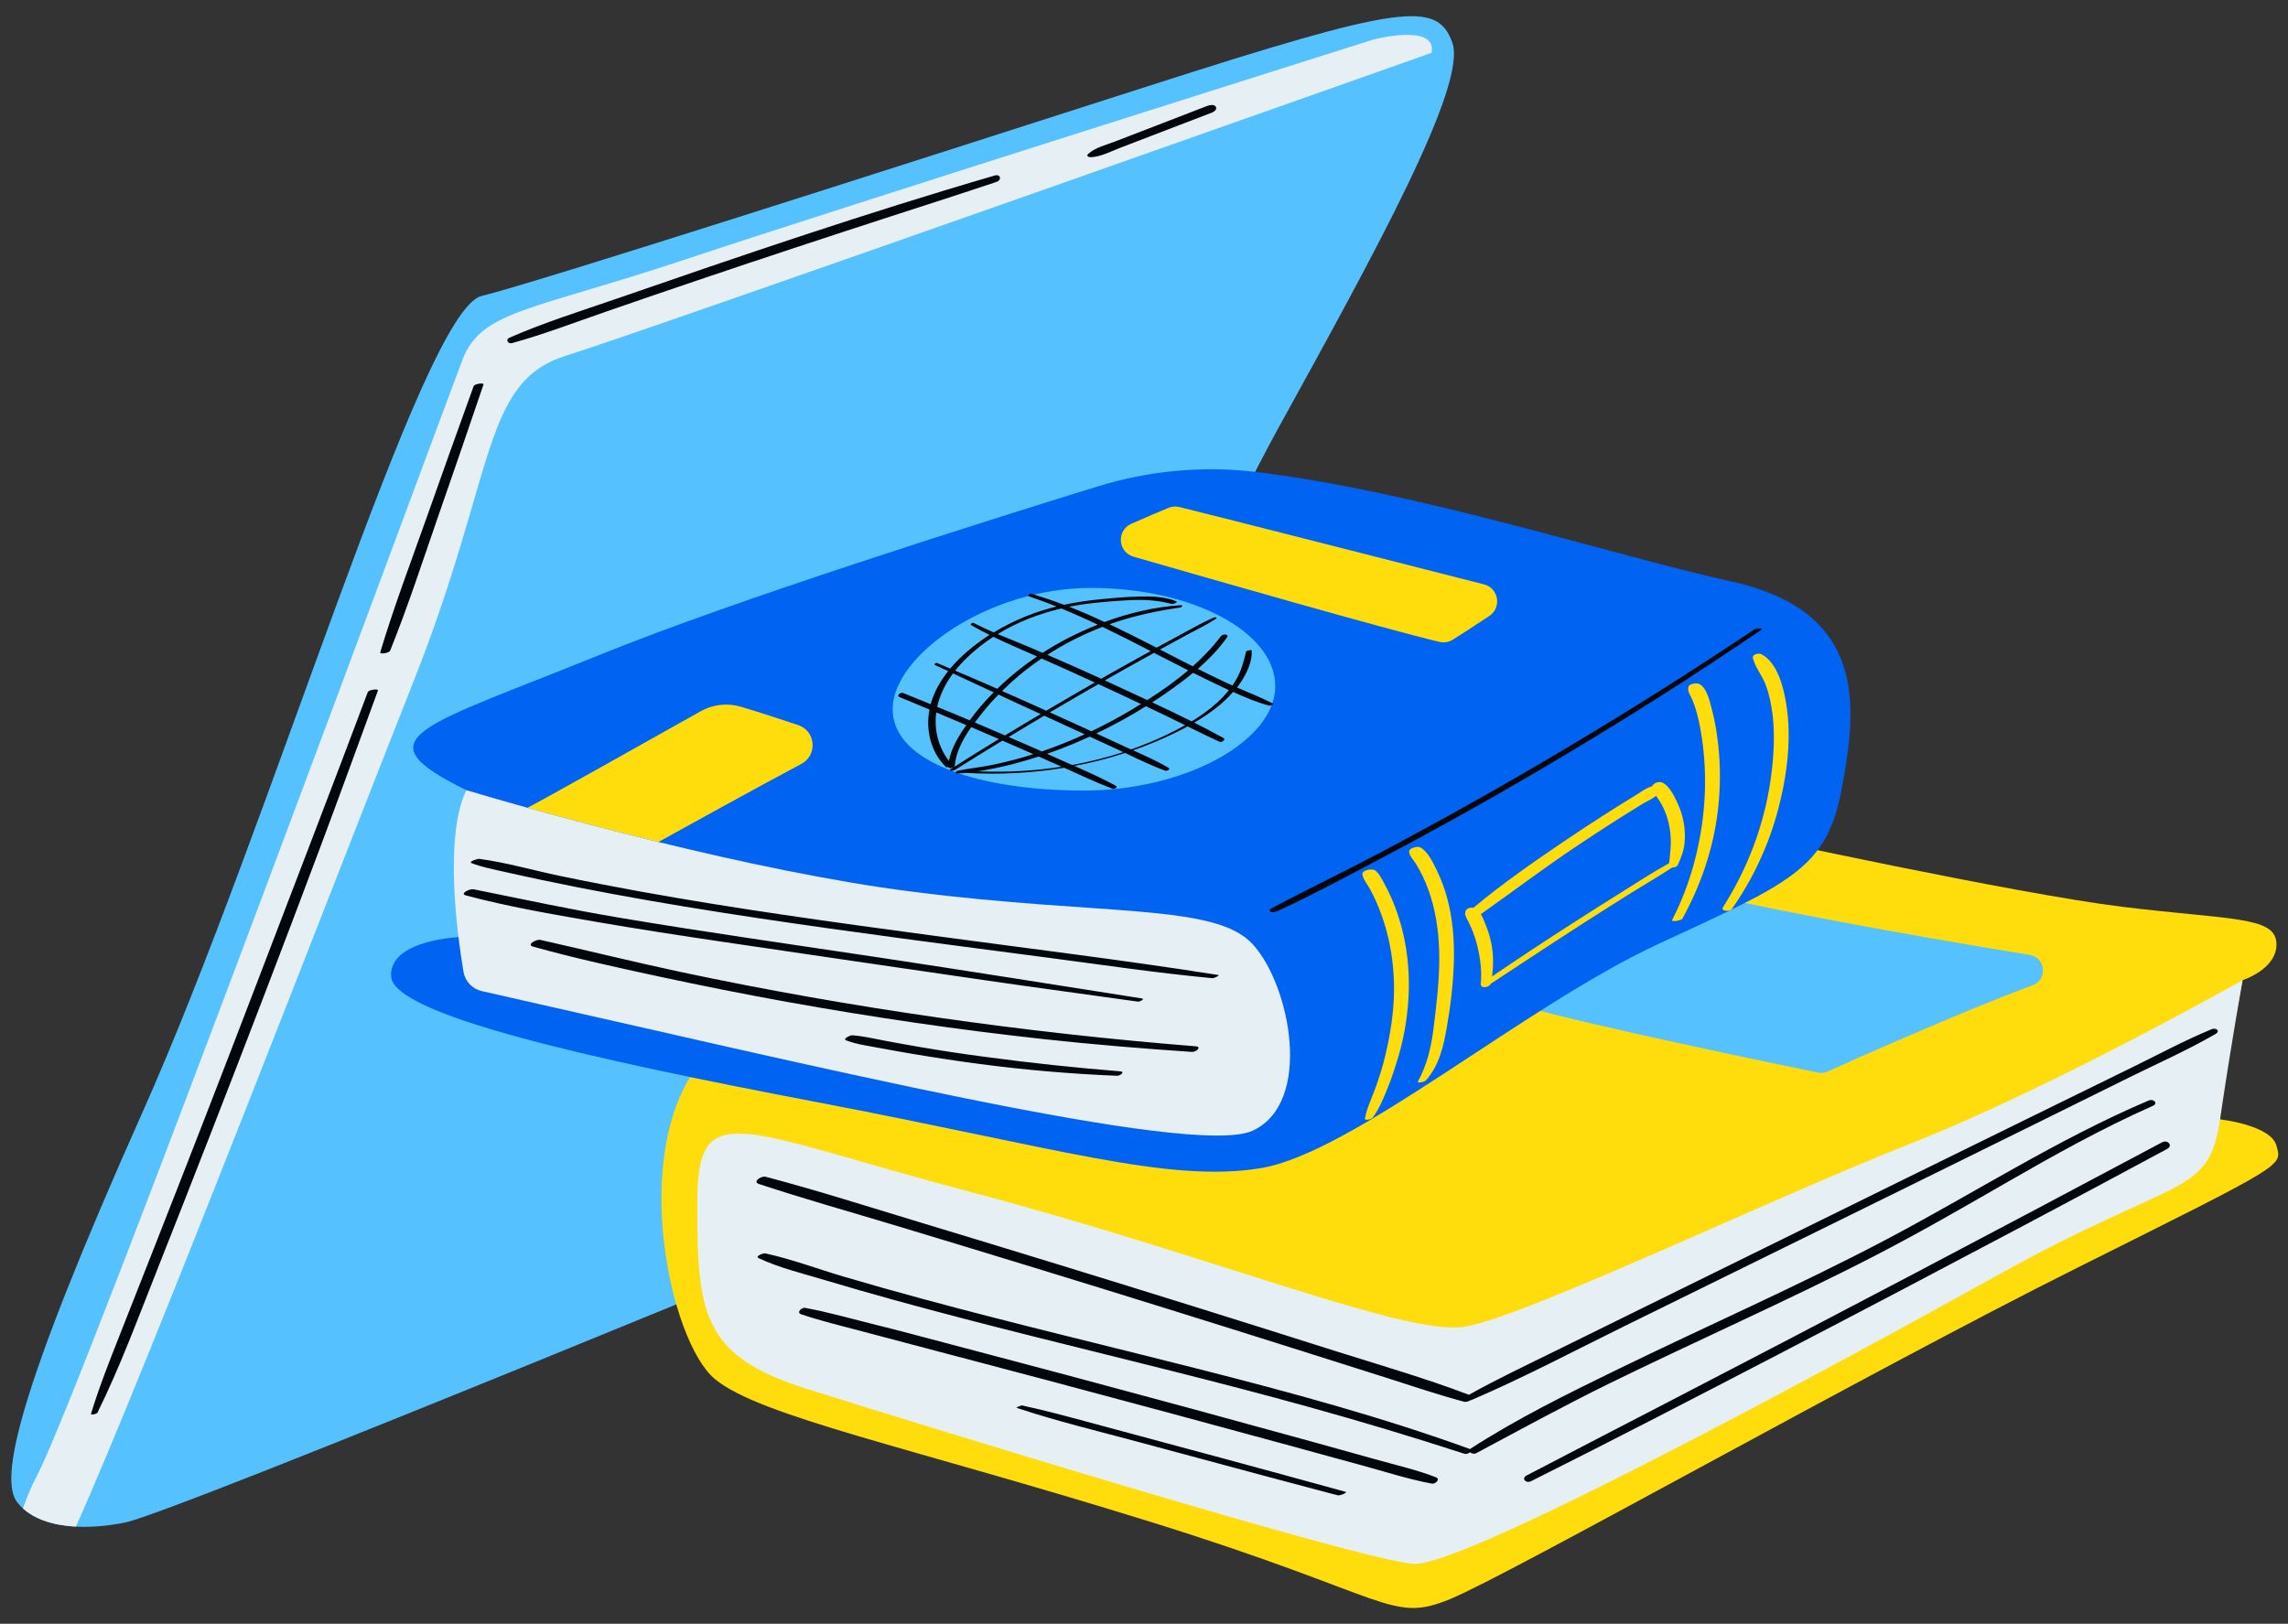
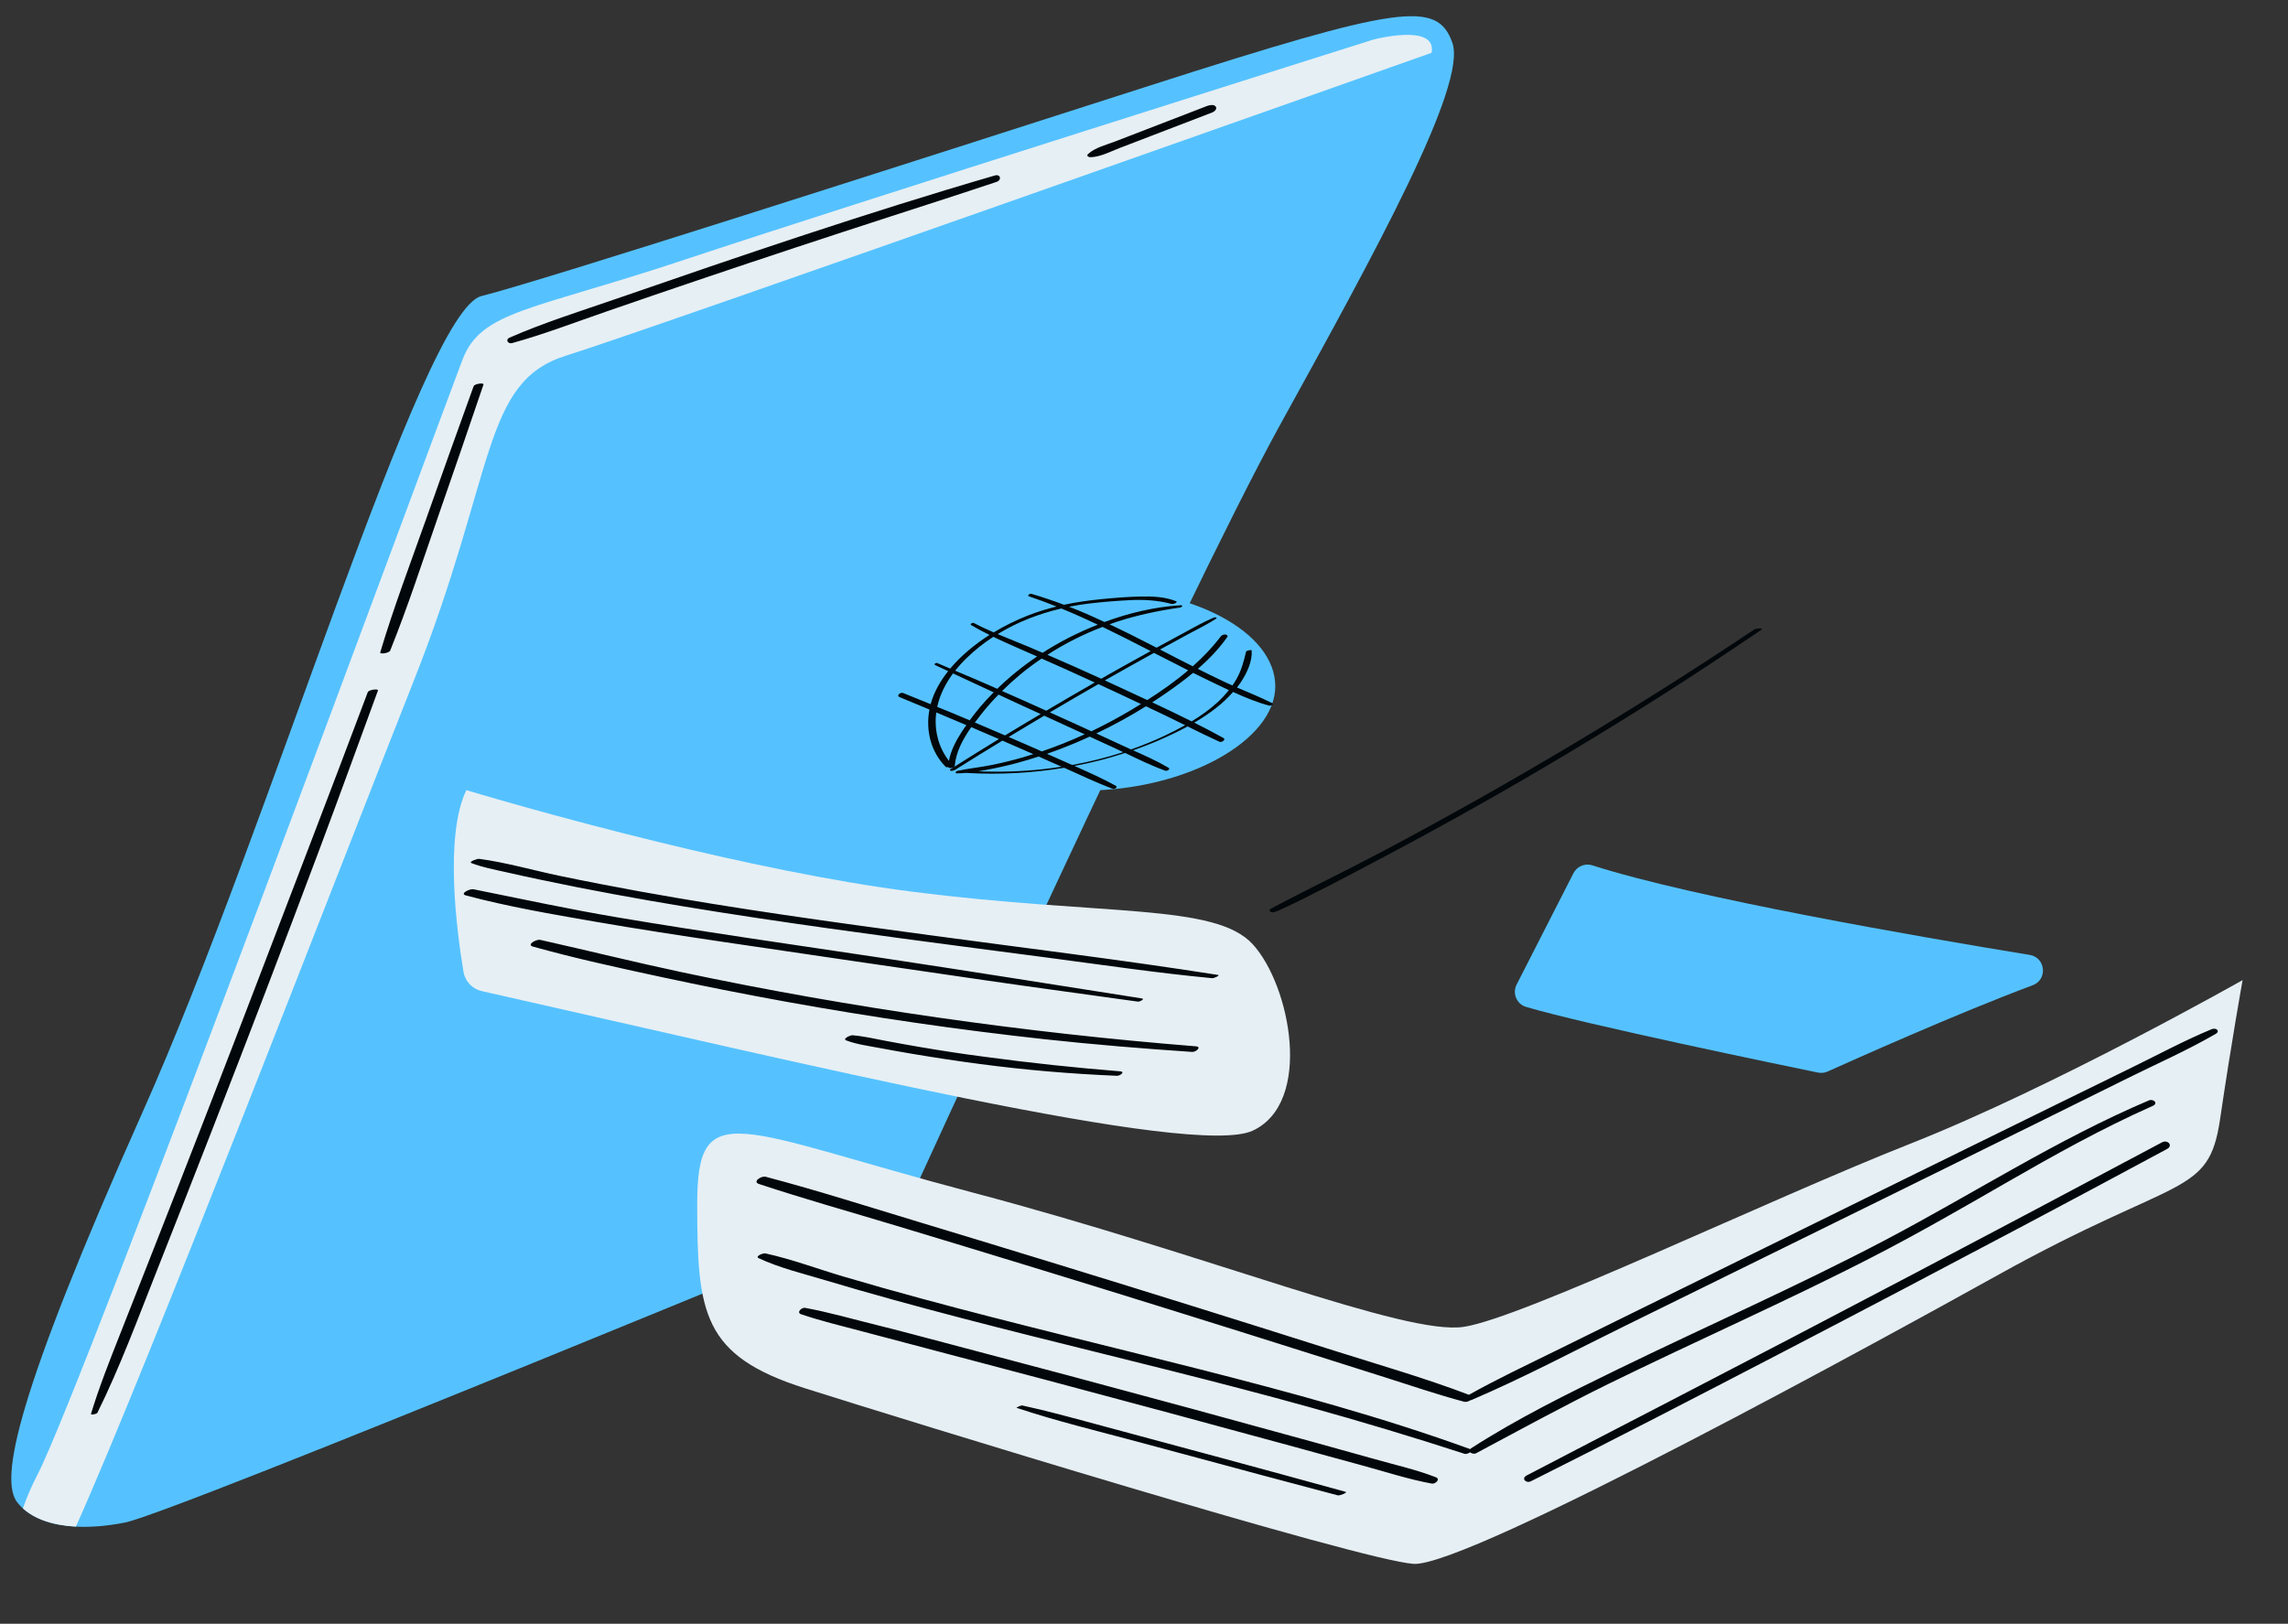
<svg xmlns="http://www.w3.org/2000/svg" height="330.6" preserveAspectRatio="xMidYMid meet" version="1.0" viewBox="-2.3 -3.3 465.7 330.6" width="465.7" zoomAndPan="magnify">
  <rect x="-2.3" y="-3.3" width="465.7" height="330.6" fill="#333333" stroke="none" />
  <g id="change1_1">
    <path d="M258.07,83.53c-19.4,35.23-76.08,159.53-76.08,159.53s-148.6,61.58-158.81,63.62 c-3.64,0.73-7.02,1-10.03,0.84c-4.63-0.24-8.36-1.5-10.79-3.71c-0.42-0.37-0.8-0.78-1.14-1.22c-3.57-4.59-0.51-21.18,25.53-79.53 C52.8,164.72,83.43,60.04,95.69,56.98c12.25-3.07,85.28-26.56,136.19-42.9c50.91-16.34,58.36-17.36,61.43-8.68 C296.37,14.08,277.48,48.3,258.07,83.53z" fill="#55C2FF" />
  </g>
  <g id="change2_1">
-     <path d="M353.43,166.77c0,0,54.38,11.87,76.21,14.55c21.83,2.68,31.02,1.91,31.4,7.28c0.38,5.36-6.89,7.66-6.89,7.66 s-4.6,24.51-4.6,28.34c0,0,10.37,1.15,11.5,5.36c1.13,4.21,2.28,3.45-40.61,24.89s-115.28,62.34-127.53,67.4 c-12.26,5.06-11.79-0.38-61.04-15.7c-49.26-15.32-79.51-21.45-88.7-29.11c-9.19-7.66-17.62-46.72-2.68-64.72 c14.94-18,139.4-50.7,139.4-50.7L353.43,166.77z" fill="#FFDC0B" />
-   </g>
+     </g>
  <g id="change1_2">
    <path d="M306.39,197.17l11.57-22.68c0.71-1.4,2.34-2.09,3.83-1.61c20.64,6.62,66.27,14.52,89.04,18.24 c3.26,0.53,3.69,5.03,0.6,6.18c-15.29,5.7-36.98,15.42-41.73,17.56c-0.62,0.28-1.29,0.35-1.96,0.22 c-6.91-1.42-47.16-9.74-59.41-13.37C306.4,201.14,305.48,198.96,306.39,197.17z" fill="#55C2FF" />
  </g>
  <g id="change3_1">
-     <path d="M349.99,115.06c27.96,6.13,25.66,25.66,22.6,42.13s-10.34,19.15-37.53,31.79 c-27.19,12.64-62.04,42.51-80.81,45.57s-41.74-4.21-90-13.4c-48.26-9.19-86.55-18-86.94-25.66s14.55-8.04,14.55-8.04 c-1.53-16.09,0.77-29.87,0.77-29.87c-21.83-10.72-9.57-12.64,27.19-27.57c27.38-11.12,77.47-26.91,101.27-34.26 c10.37-3.2,21.28-4.25,32.05-2.98C286.02,96.67,326.74,109.97,349.99,115.06z" fill="#0063F2" />
-   </g>
+     </g>
  <g id="change2_2">
-     <path d="M282.97,185.44c1.09,4.11,1.56,8.36,1.48,12.61c-0.09,4.57-0.79,9.19-2.07,13.58 c-0.65,2.21-1.36,4.41-2.22,6.55c-0.84,2.09-1.72,4.27-3.08,6.08c-0.19,0.26-1.67,0.76-1.55,0.11c0.39-2.14,1.44-4.21,2.17-6.26 c0.73-2.07,1.41-4.17,1.92-6.31c1.04-4.36,1.76-8.76,1.82-13.25c0.05-4.21-0.46-8.43-1.57-12.49c-0.53-1.92-1.19-3.8-1.99-5.63 c-0.4-0.91-0.84-1.8-1.31-2.68c-0.51-0.95-1.36-1.91-1.56-2.98c-0.18-0.96,2.03-1.28,2.58-0.86c0.84,0.65,1.34,1.73,1.85,2.65 c0.52,0.93,0.99,1.89,1.42,2.86C281.72,181.36,282.42,183.38,282.97,185.44z M290.19,174c-0.77-1.57-1.83-3.95-3.43-4.78 c-0.52-0.27-2.3,0.12-2.25,0.88c0.06,0.9,0.95,1.74,1.41,2.5c0.51,0.84,0.98,1.71,1.4,2.59c0.85,1.78,1.51,3.65,2.01,5.56 c1.04,3.96,1.38,8.07,1.31,12.15c-0.08,4.45-0.62,8.87-1.17,13.28c-0.46,3.76-1.33,7.36-3.16,10.7c-0.25,0.45,1.35,0.08,1.55-0.14 c2.76-3.01,3.67-7.06,4.34-10.97c0.77-4.42,1.31-8.94,1.42-13.43c0.11-4.31-0.23-8.65-1.37-12.82 C291.74,177.64,291.06,175.78,290.19,174z M346.21,141.43c-0.43-1.64-1.06-4.79-2.73-5.51c-0.47-0.2-1.9-0.01-2.1,0.56 c-0.33,0.95,0.43,1.82,0.79,2.71c0.38,0.93,0.69,1.88,0.95,2.85c0.54,2.01,0.89,4.08,1.15,6.15c0.51,4.01,0.61,8.08,0.31,12.11 c-0.6,8.15-2.79,16.5-6.56,23.76c-0.17,0.33,1.84,0.17,2.14-0.37c4.06-7.42,6.64-15.3,7.38-23.75c0.37-4.18,0.3-8.39-0.23-12.55 C347.05,145.37,346.72,143.38,346.21,141.43z M361.22,139.72c-0.57-3.33-1.8-8.13-4.99-9.82c-0.52-0.27-1.96-0.03-1.74,0.81 c0.5,1.95,1.9,3.54,2.61,5.45c0.73,1.97,1.15,4.04,1.4,6.12c0.51,4.4,0.2,8.93-0.43,13.31c-1.33,9.2-4.68,17.96-9.66,25.8 c-0.56,0.88,1.39,0.97,1.8,0.37c4.3-6.12,7.48-12.97,9.4-20.21C361.45,154.59,362.45,146.88,361.22,139.72z M338.06,173.32 c-2.79,1.84-5.71,3.52-8.54,5.29c-3.15,1.98-6.3,3.97-9.43,5.98c-6.29,4.04-12.52,8.16-18.76,12.27c-0.05,0.03-0.12,0.06-0.18,0.1 c-0.27,0.81-2.15,1.1-2.05,0.08c0.25-2.55-0.09-5.21-0.69-7.7c-0.3-1.22-0.69-2.42-1.18-3.58c-0.26-0.61-0.55-1.21-0.86-1.8 c-0.34-0.62-0.62-1.13-0.34-1.82c0.23-0.56,1.03-0.72,1.56-0.61c5.76-4.81,11.97-9.14,18.18-13.35c3.2-2.17,6.44-4.3,9.71-6.37 c1.64-1.04,3.29-2.07,4.95-3.08c1.12-0.68,2.25-1.59,3.51-1.93c0.15-0.3,0.46-0.55,0.7-0.67c0.54-0.27,1.18-0.27,1.69,0.05 c1.22,0.76,2.06,2.45,2.67,3.71c0.63,1.31,1.1,2.68,1.37,4.12c0.27,1.47,0.35,2.96,0.19,4.45c-0.17,1.57-0.7,2.86-1.33,4.28 C339.06,173.15,338.52,173.36,338.06,173.32z M337.05,172.67c0.1-0.06,0.22-0.11,0.34-0.17c0-0.01,0-0.02,0-0.04 c0.19-0.67,0.17-1.38,0.25-2.08c0.08-0.66,0.13-1.33,0.14-2c0.02-1.29-0.11-2.58-0.38-3.84c-0.28-1.29-0.72-2.57-1.33-3.74 c-0.31-0.6-0.66-1.17-1.05-1.72c-0.08-0.11-0.16-0.23-0.25-0.34c-0.84,0.69-2.01,1.17-2.82,1.67c-1.64,1.01-3.28,2.03-4.91,3.06 c-3.2,2.03-6.38,4.11-9.52,6.24c-6.24,4.23-12.25,8.76-18.4,13.11c0.39,0.67,0.67,1.45,0.92,2.04c0.52,1.24,0.91,2.52,1.19,3.83 c0.47,2.29,0.46,4.54,0.16,6.82c5.5-3.76,11.07-7.41,16.67-11.01c3.13-2.01,6.27-4,9.43-5.98 C330.66,176.56,333.79,174.47,337.05,172.67z M293.4,126.94c1.63-1.03,4.61-2.93,7.45-4.84c2.56-1.72,1.88-5.66-1.1-6.42 c-16.01-4.09-53.3-13.61-62.01-15.75c-0.74-0.18-1.5-0.12-2.2,0.17c-1.55,0.64-4.57,1.9-7.59,3.25c-3.04,1.36-2.72,5.77,0.47,6.69 c16.32,4.71,50.98,14.66,62.27,17.35C291.61,127.61,292.59,127.45,293.4,126.94z M160.17,144.33c-3.82-1.28-8.13-2.69-11.65-3.73 c-2.75-0.82-5.71-0.49-8.22,0.92c-9.32,5.24-32.73,18.4-35.23,19.64c6.92,1.93,16.24,4.44,26.65,6.97 c6.95-3.85,20.02-11.06,29.1-15.91C164.16,150.44,163.76,145.53,160.17,144.33z" fill="#FFDC0B" />
-   </g>
+     </g>
  <g id="change4_1">
    <path d="M252.71,226.89c-12.06,5.66-90.92-13.55-156.95-28.4c-1.92-0.43-3.39-1.98-3.72-3.93 c-1.3-7.77-3.97-27.56,0.58-36.99c0,0,4.75,1.44,12.45,3.59c6.92,1.93,16.24,4.44,26.65,6.97c16.22,3.97,35.08,8.01,51.67,10.12 c39.06,4.98,61.66,2.3,69.32,10.73C260.37,197.4,264.97,221.15,252.71,226.89z M454.16,196.25c0,0-38.55,21.83-67.66,33.32 c-29.11,11.49-78.89,35.49-90.89,37.28s-51.57-14.55-99.83-27.32s-56.17-19.91-56.17,2.3s1.02,30.89,21.96,37.53 s112.85,34.98,123.83,35.74c10.98,0.77,98.06-47.19,118.98-58.82c36.77-20.45,42.84-15.78,45.19-31.69 C451.91,208.69,454.16,196.25,454.16,196.25z M277.22,4.76c0,0-109.15,34.47-140.17,44.81c-31.02,10.34-41.36,10.34-45.19,20.3 C88.03,79.83,14.5,279.36,5.31,296.98c-1.19,2.28-2.17,4.59-2.95,6.83c2.43,2.21,6.16,3.47,10.79,3.71 c14.51-32.31,53.46-133.58,68.75-172.16c16.85-42.51,13.79-60.89,31.02-66.25c17.24-5.37,176.17-61.66,176.17-61.66 C290.24,1.32,277.22,4.76,277.22,4.76z" fill="#E6EFF4" />
  </g>
  <g id="change1_3">
    <path d="M257.27,136.43c0,11.07-18.21,21.23-38.94,21.23s-38.94-5.5-38.94-16.56s19.62-24.7,40.34-24.7 S257.27,125.37,257.27,136.43z" fill="#55C2FF" />
  </g>
  <g id="change5_1">
    <path d="M256.58,181.6c7.37-3.92,14.91-7.52,22.29-11.43c26.03-13.8,51.41-28.92,75.9-45.31 c0.36-0.24,2.11-0.38,1.36,0.12c-6.89,4.66-13.81,9.26-20.83,13.71c-12.44,7.88-25.07,15.45-37.91,22.65 c-6.46,3.63-12.97,7.17-19.52,10.62c-6.55,3.45-13.11,7-19.84,10.09c-0.34,0.15-1.36,0.58-1.72,0.29 C255.93,182.03,256.19,181.81,256.58,181.6z M128.01,178.21c-5.45-0.99-10.89-2.04-16.32-3.17c-5.46-1.14-10.92-2.73-16.45-3.48 c-0.34-0.05-2.28,0.59-1.56,0.87c2.2,0.86,4.56,1.29,6.86,1.81c2.46,0.56,4.93,1.1,7.41,1.62c4.86,1.03,9.74,1.99,14.63,2.89 c9.7,1.8,19.44,3.38,29.2,4.85c19.57,2.94,39.2,5.46,58.81,8.03c11.27,1.48,22.55,3.17,33.87,4.23c0.31,0.03,1.65-0.58,1.17-0.66 c-19.56-3.08-39.24-5.46-58.86-8.12C167.14,184.44,147.51,181.74,128.01,178.21z M144.96,188.48c17.89,2.65,35.78,5.26,53.67,7.86 c10.22,1.49,20.46,2.85,30.69,4.29c0.37,0.05,1.49-0.54,0.79-0.65c-17.83-2.8-35.66-5.65-53.51-8.34 c-17.66-2.66-35.36-5.15-52.97-8.12c-9.92-1.67-19.72-3.78-29.58-5.77c-0.69-0.14-2.88,0.89-1.52,1.26 c8.55,2.28,17.36,3.79,26.07,5.3C127.37,185.83,136.16,187.18,144.96,188.48z M210.45,208.3c9.95,1.08,19.91,1.9,29.9,2.57 c0.76,0.05,2.05-1.04,0.74-1.14c-17.55-1.4-35.08-3.36-52.5-5.86c-17.41-2.5-34.74-5.55-51.94-9.19c-9.7-2.06-19.31-4.45-28.98-6.62 c-0.79-0.18-2.9,0.98-1.48,1.37c8.48,2.37,17.12,4.25,25.73,6.11c8.64,1.86,17.31,3.58,26,5.15 C175.33,203.83,192.85,206.38,210.45,208.3z M184.75,209.84c-2.24-0.38-4.48-0.79-6.72-1.21c-2.27-0.43-4.55-0.97-6.86-1.15 c-0.34-0.03-2.09,0.72-1.22,1.05c2.12,0.81,4.48,1.11,6.71,1.53c2.24,0.42,4.48,0.82,6.73,1.2c4.57,0.77,9.16,1.47,13.75,2.07 c9.28,1.23,18.56,2.01,27.91,2.4c0.6,0.03,1.76-0.82,0.64-0.91c-9.16-0.73-18.33-1.71-27.44-2.94 C193.74,211.3,189.24,210.61,184.75,209.84z M447.85,206.25c-5.53,2.29-10.86,5.17-16.24,7.8c-4.99,2.44-9.97,4.88-14.96,7.33 c-9.66,4.73-19.3,9.48-28.95,14.22c-18.82,9.25-37.63,18.52-56.44,27.79c-5.62,2.77-11.25,5.54-16.87,8.31 c-5.93,2.92-11.93,5.75-17.7,8.98c-8.97-3.41-18.27-6.08-27.42-8.98c-9.29-2.95-18.59-5.88-27.9-8.79 c-18.69-5.84-37.41-11.59-56.15-17.26c-10.53-3.18-21.04-6.55-31.68-9.36c-0.88-0.23-2.76,1.01-1.36,1.47 c9.23,3.06,18.61,5.68,27.92,8.49c9.33,2.82,18.66,5.65,27.98,8.51c18.72,5.74,37.42,11.57,56.09,17.48 c5.2,1.65,10.4,3.29,15.6,4.94c5.3,1.68,10.58,3.49,15.96,4.92c0.34,0.09,0.86-0.06,1.23-0.29c0.09-0.02,0.19-0.04,0.28-0.08 c10.61-4.54,20.87-10,31.23-15.09c9.65-4.75,19.29-9.49,28.94-14.24c18.82-9.26,37.64-18.51,56.43-27.8 c5.62-2.78,11.24-5.56,16.85-8.34c5.97-2.96,12.16-5.68,17.93-9.02C449.71,206.63,448.76,205.87,447.85,206.25z M352.21,265.58 c9.08-4.27,18.14-8.58,27.05-13.18c8.99-4.64,17.75-9.69,26.52-14.74c9.82-5.66,19.74-11.21,30.11-15.81 c1.16-0.51,0.13-1.5-0.82-1.1c-18.66,7.93-35.72,18.99-53.62,28.41c-17.9,9.42-36.44,17.54-54.61,26.4 c-10.1,4.92-20.27,9.93-29.72,16.02c-0.08,0.05-0.13,0.11-0.18,0.16c-18.05-6.55-36.63-11.57-55.22-16.3 c-18.82-4.79-37.73-9.26-56.48-14.35c-5.3-1.44-10.58-2.92-15.85-4.48c-5.28-1.56-10.54-3.55-15.92-4.72 c-0.41-0.09-2.18,0.59-1.34,0.98c4.22,1.98,8.96,3.11,13.42,4.45c4.65,1.39,9.31,2.73,13.99,4.02c9.36,2.59,18.76,5.01,28.18,7.38 c18.84,4.73,37.74,9.26,56.46,14.46c10.62,2.95,21.18,6.12,31.66,9.53c0.24,0.08,0.75-0.09,1.1-0.32c0.27,0.26,0.82,0.4,1.23,0.18 c8.92-4.77,17.79-9.61,26.86-14.08C334.03,274.08,343.13,269.85,352.21,265.58z M437.76,229.28c-16.75,8.92-33.52,17.82-50.32,26.66 c-16.8,8.84-33.62,17.62-50.47,26.35c-9.52,4.93-19.04,9.86-28.54,14.82c-1.15,0.6-0.13,1.67,0.86,1.18 c16.98-8.5,33.84-17.24,50.69-26c16.84-8.75,33.64-17.59,50.41-26.48c9.48-5.02,18.93-10.09,28.38-15.17 C440.09,229.94,438.9,228.67,437.76,229.28z M289.96,297.47c-3.96-1.54-8.21-2.49-12.3-3.65c-4.22-1.19-8.45-2.36-12.68-3.53 c-8.3-2.29-16.61-4.57-24.92-6.83c-16.71-4.54-33.43-9.01-50.18-13.41c-4.58-1.2-9.16-2.45-13.76-3.58 c-4.84-1.19-9.65-2.59-14.55-3.49c-0.7-0.13-1.83,0.95-0.81,1.3c4.04,1.37,8.22,2.37,12.33,3.46c4.24,1.13,8.48,2.24,12.72,3.36 c8.33,2.19,16.66,4.39,24.99,6.6c16.74,4.46,33.47,8.96,50.18,13.53c4.64,1.27,9.27,2.56,13.91,3.81c4.71,1.28,9.45,2.84,14.25,3.72 C289.85,298.89,290.96,297.86,289.96,297.47z M220.59,286.61c-4.9-1.32-9.83-2.68-14.79-3.75c-0.3-0.07-1.3,0.44-1.19,0.47 c8.2,2.74,16.68,4.76,25.02,7.01c8.52,2.3,17.04,4.59,25.57,6.88c4.92,1.32,9.85,2.63,14.78,3.93c0.42,0.11,2.1-0.58,1.61-0.71 C254.6,295.75,237.6,291.18,220.59,286.61z M72.55,137.64c-7.21,19.22-14.61,38.37-21.93,57.54c-7.31,19.13-14.72,38.21-22.22,57.26 c-2.12,5.37-4.23,10.75-6.35,16.12c-2.08,5.27-4.18,10.58-5.83,16c-0.09,0.29,1.17,0.06,1.31-0.23c4.58-9.27,8.19-19.05,11.99-28.65 c3.77-9.52,7.51-19.06,11.23-28.6c7.43-19.07,14.76-38.19,21.94-57.36c4.05-10.79,7.97-21.62,11.94-32.44 C74.76,136.89,72.75,137.1,72.55,137.64z M94.1,75.34c-3.28,9.03-6.49,18.08-9.7,27.13c-3.18,8.97-6.58,17.93-9.31,27.06 c-0.13,0.44,1.82,0.13,2.02-0.35c3.58-8.9,6.56-18.07,9.7-27.13c3.12-9.01,6.25-18.02,9.3-27.06C96.24,74.58,94.29,74.82,94.1,75.34 z M101.95,66.55c6.46-1.79,12.79-4.22,19.13-6.41c6.44-2.23,12.88-4.44,19.34-6.62c12.75-4.31,25.54-8.53,38.34-12.68 c7.27-2.36,14.54-4.68,21.78-7.11c1.11-0.37,0.81-1.64-0.35-1.3c-25.99,7.56-51.67,16.33-77.24,25.17 c-7.19,2.48-14.55,4.79-21.53,7.84C100.5,65.85,101.1,66.79,101.95,66.55z M219.72,28.71c2.05-0.09,4.09-1.19,5.99-1.92 c2.08-0.8,4.17-1.6,6.25-2.4c4.17-1.6,8.33-3.2,12.5-4.8c0.44-0.17,1.04-0.71,0.68-1.2c-0.37-0.51-1.32-0.28-1.79-0.1 c-4.16,1.61-8.32,3.22-12.48,4.82c-2.08,0.8-4.16,1.61-6.24,2.41c-1.79,0.69-4.01,1.21-5.45,2.53 C218.7,28.47,219.35,28.72,219.72,28.71z M256.68,139.88c-2.34-1.18-4.79-2.17-7.2-3.21c0.29-0.38,0.58-0.76,0.84-1.16 c1.2-1.85,2.3-4.14,2.15-6.39c-0.01-0.18-1.1,0.05-1.15,0.26c-0.45,1.93-0.94,3.79-1.92,5.53c-0.26,0.46-0.54,0.91-0.85,1.35 c-0.49-0.22-0.99-0.43-1.47-0.66c-1.87-0.88-3.72-1.79-5.57-2.72c2.24-1.94,4.31-4.08,6-6.5c0.2-0.29-0.17-0.47-0.41-0.5 c-0.35-0.03-0.73,0.13-0.94,0.41c-1.68,2.22-3.61,4.22-5.68,6.07c-0.91-0.46-1.82-0.91-2.72-1.38c-1.32-0.68-2.64-1.36-3.95-2.04 c1.89-1.04,3.79-2.07,5.69-3.1c1.91-1.03,3.9-1.98,5.72-3.17c0.18-0.12,0.12-0.19-0.02-0.26c-0.19-0.09-0.54,0.06-0.7,0.14 c-1.88,0.81-3.66,1.83-5.47,2.8c-1.77,0.95-3.54,1.91-5.3,2.88c-0.21,0.11-0.41,0.23-0.62,0.34c-3.17-1.63-6.35-3.24-9.57-4.76 c0.5-0.18,1-0.36,1.5-0.53c4.17-1.35,8.5-2.26,12.83-2.88c0.41-0.06,0.74-0.51,0.12-0.47c-5.28,0.33-10.5,1.57-15.49,3.41 c-1.2-0.56-2.39-1.11-3.6-1.64c-1.19-0.52-2.39-1-3.6-1.47c1.35-0.27,2.7-0.49,4.06-0.65c2.77-0.33,5.57-0.55,8.35-0.69 c2.84-0.14,5.61,0.01,8.36,0.75c0.27,0.07,0.64,0,0.88-0.15c0.14-0.08,0.41-0.27,0.14-0.38c-2.31-0.93-4.91-1.01-7.37-0.96 c-2.63,0.06-5.27,0.28-7.89,0.54c-2.55,0.25-5.08,0.61-7.57,1.14c-2.18-0.82-4.37-1.56-6.62-2.23c-0.31-0.09-0.98,0.35-0.49,0.52 c1.89,0.63,3.75,1.33,5.6,2.07c-1.98,0.48-3.93,1.08-5.84,1.83c-2.4,0.94-4.73,2.09-6.95,3.43c-1.36-0.59-2.71-1.2-4.02-1.9 c-0.28-0.15-0.92,0.21-0.56,0.43c1.22,0.72,2.46,1.37,3.72,1.99c-1.52,0.97-2.98,2.04-4.35,3.21c-1.3,1.1-2.54,2.32-3.65,3.64 c-0.89-0.37-1.77-0.75-2.66-1.13c-0.26-0.11-0.76,0.26-0.38,0.43c0.88,0.4,1.75,0.82,2.63,1.22c-1.54,1.94-2.79,4.09-3.49,6.46 c-0.03,0.09-0.05,0.18-0.07,0.27c-1.87-0.76-3.75-1.53-5.62-2.28c-0.52-0.21-1.44,0.54-0.71,0.84c2.03,0.84,4.06,1.69,6.08,2.53 c-0.8,4.18,0.25,8.59,3.31,11.67c0.09,0.09,0.29,0.09,0.51,0.05c0.14,0.39,1.29,0.14,1.33-0.27c0.25-2.85,1.68-5.47,3.36-7.86 c1.88,0.8,3.75,1.61,5.62,2.42c-3.29,2.02-6.58,4.05-9.84,6.13c-0.24,0.15-0.14,0.29,0.09,0.33c0.29,0.06,0.7-0.1,0.94-0.25 c3.16-1.99,6.34-3.95,9.53-5.89c2.1,0.91,4.19,1.82,6.29,2.75c-0.7,0.22-1.39,0.44-2.1,0.65c-2.17,0.62-4.36,1.16-6.57,1.6 c-2.26,0.45-4.56,0.67-6.81,1.16c-0.29,0.06-0.54,0.5-0.09,0.5c0.61,0.01,1.23-0.03,1.85-0.09c0.02,0,0.03,0.01,0.06,0.01 c6.66,0.38,13.36,0.04,19.94-1.05c0.11,0.05,0.21,0.09,0.32,0.14c3.17,1.42,6.32,2.93,9.58,4.15c0.31,0.12,1.11-0.34,0.64-0.6 c-2.64-1.48-5.42-2.7-8.18-3.95c-0.09-0.04-0.18-0.08-0.27-0.12c1.63-0.31,3.26-0.65,4.87-1.06c1.84-0.46,3.65-1,5.45-1.58 c2.69,1.29,5.39,2.61,8.19,3.62c0.3,0.11,1.12-0.32,0.66-0.59c-2.3-1.37-4.79-2.47-7.24-3.57c1.87-0.65,3.72-1.36,5.53-2.16 c1.88-0.82,3.75-1.71,5.57-2.7c2.16,1.07,4.32,2.13,6.51,3.13c0.42,0.19,1.37-0.46,0.8-0.77c-1.96-1.09-3.95-2.12-5.95-3.13 c1.61-0.94,3.16-1.97,4.61-3.12c1.19-0.94,2.29-1.99,3.29-3.13c2.4,1.1,4.85,2.12,7.37,2.79 C256.31,140.45,257.11,140.09,256.68,139.88z M239.54,133.18c-2.61,2.22-5.43,4.21-8.33,6.05c-1.3-0.61-2.59-1.21-3.89-1.81 c-1.58-0.74-3.15-1.47-4.74-2.19c3.32-1.89,6.66-3.76,10-5.6C234.91,130.81,237.22,132.01,239.54,133.18z M221.27,135.99 c2.9,1.33,5.78,2.68,8.66,4.05c-0.69,0.43-1.39,0.85-2.09,1.27c-2.6,1.54-5.27,2.97-8,4.28c-0.82-0.38-1.63-0.75-2.45-1.13 c-2-0.91-4-1.81-6-2.72C214.67,139.79,217.97,137.88,221.27,135.99z M210.66,141.4c-2.99-1.35-5.99-2.69-9-4.01 c1.17-1.16,2.39-2.27,3.65-3.32c1.41-1.17,2.88-2.26,4.4-3.29c1.78,0.78,3.55,1.57,5.32,2.37c1.83,0.83,3.66,1.67,5.49,2.51 C217.23,137.54,213.94,139.46,210.66,141.4z M231.9,129.26c-2.9,1.6-5.8,3.21-8.68,4.84c-0.46,0.26-0.91,0.53-1.36,0.79 c-3.64-1.66-7.29-3.28-10.97-4.87c3.53-2.28,7.3-4.19,11.23-5.68C225.4,125.92,228.65,127.58,231.9,129.26z M213.73,120.59 c2.5,1.02,4.96,2.13,7.41,3.29c-2.04,0.81-4.04,1.71-5.98,2.7c-1.79,0.92-3.54,1.93-5.24,3.03c-0.86-0.37-1.71-0.74-2.57-1.1 c-2.18-0.92-4.39-1.78-6.58-2.71C204.75,123.36,209.16,121.65,213.73,120.59z M194.52,130.61c1.65-1.6,3.45-3.01,5.35-4.25 c1.67,0.8,3.37,1.56,5.08,2.31c1.28,0.56,2.56,1.13,3.84,1.69c-2.89,1.95-5.62,4.15-8.11,6.58c-0.55-0.24-1.09-0.49-1.64-0.73 c-2.3-1.01-4.61-1.98-6.92-2.96C192.86,132.32,193.66,131.43,194.52,130.61z M193.39,145.8c-1.14,1.79-2.16,3.71-2.54,5.81 c-2.17-2.77-3.05-6.37-2.58-9.86c2.04,0.86,4.08,1.73,6.12,2.59C194.05,144.83,193.7,145.3,193.39,145.8z M195.07,143.36 c-1.25-0.53-2.49-1.06-3.75-1.58c-0.95-0.39-1.91-0.77-2.86-1.16c0.54-2.49,1.71-4.77,3.22-6.81c2.76,1.28,5.52,2.56,8.27,3.85 c-0.98,0.99-1.93,2-2.83,3.07C196.42,141.59,195.73,142.46,195.07,143.36z M202.27,146.43c-2.05-0.88-4.1-1.76-6.15-2.63 c0.49-0.66,0.99-1.3,1.48-1.91c1.05-1.32,2.17-2.57,3.34-3.77c1.77,0.82,3.53,1.66,5.3,2.46c1.09,0.5,2.18,1,3.28,1.5 c-2.32,1.38-4.64,2.75-6.95,4.16C202.47,146.31,202.37,146.37,202.27,146.43z M203.01,146.75c2.4-1.46,4.82-2.9,7.23-4.33 c2.75,1.26,5.5,2.52,8.24,3.78c-2.85,1.31-5.76,2.48-8.73,3.49c-0.52-0.23-1.03-0.46-1.55-0.69 C206.48,148.25,204.74,147.5,203.01,146.75z M209.87,153.32c-4.34,0.47-8.72,0.59-13.08,0.42c0.63-0.11,1.25-0.22,1.86-0.33 c2.03-0.37,4.04-0.83,6.03-1.36c1.49-0.4,2.97-0.85,4.43-1.32c1.55,0.69,3.11,1.37,4.66,2.07 C212.48,153,211.18,153.18,209.87,153.32z M215.92,152.45c-1.7-0.76-3.4-1.52-5.11-2.27c1.87-0.65,3.72-1.35,5.54-2.12 c1.05-0.44,2.1-0.91,3.14-1.38c1.66,0.77,3.33,1.52,4.99,2.29c0.61,0.28,1.23,0.58,1.84,0.87 C222.92,150.94,219.45,151.81,215.92,152.45z M234.65,146.54c-2.2,1.04-4.45,1.94-6.73,2.75c-0.43-0.2-0.87-0.39-1.29-0.59 c-1.93-0.89-3.86-1.78-5.78-2.67c3.46-1.65,6.84-3.5,10.1-5.53c1.3,0.62,2.6,1.22,3.89,1.85c1.36,0.66,2.72,1.33,4.08,2 C237.51,145.14,236.08,145.87,234.65,146.54z M245.44,139.76c-1.59,1.44-3.35,2.69-5.19,3.81c-2.66-1.33-5.34-2.62-8.03-3.87 c1.91-1.23,3.78-2.52,5.59-3.87c0.92-0.69,1.84-1.4,2.73-2.14c1.54,0.77,3.09,1.53,4.65,2.27c0.87,0.41,1.75,0.83,2.63,1.25 C247.1,138.12,246.3,138.97,245.44,139.76z" fill="#01070A" />
  </g>
</svg>